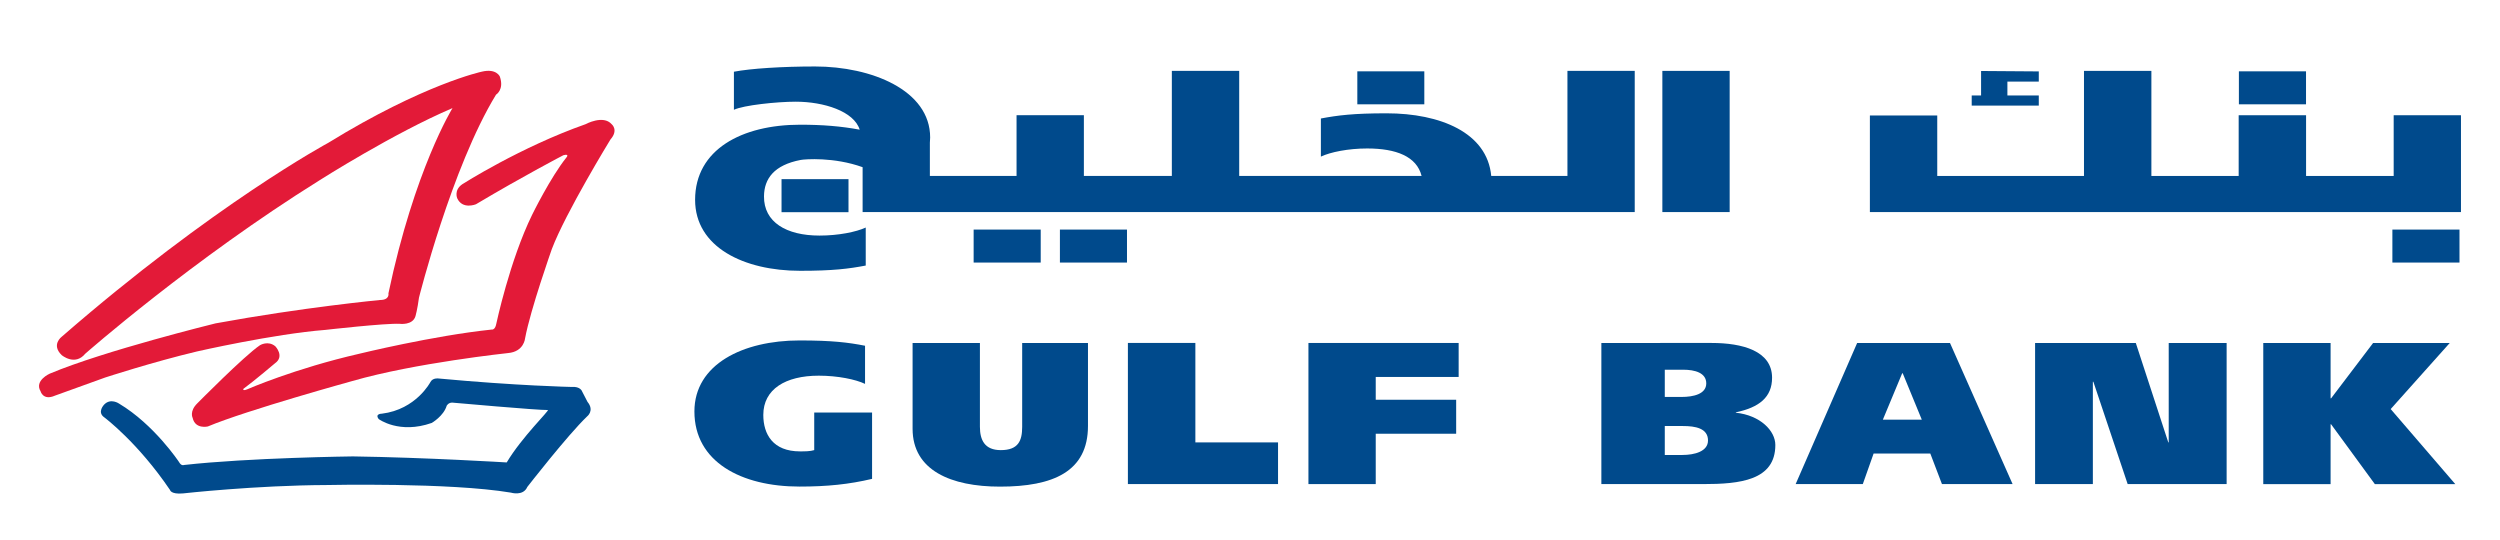
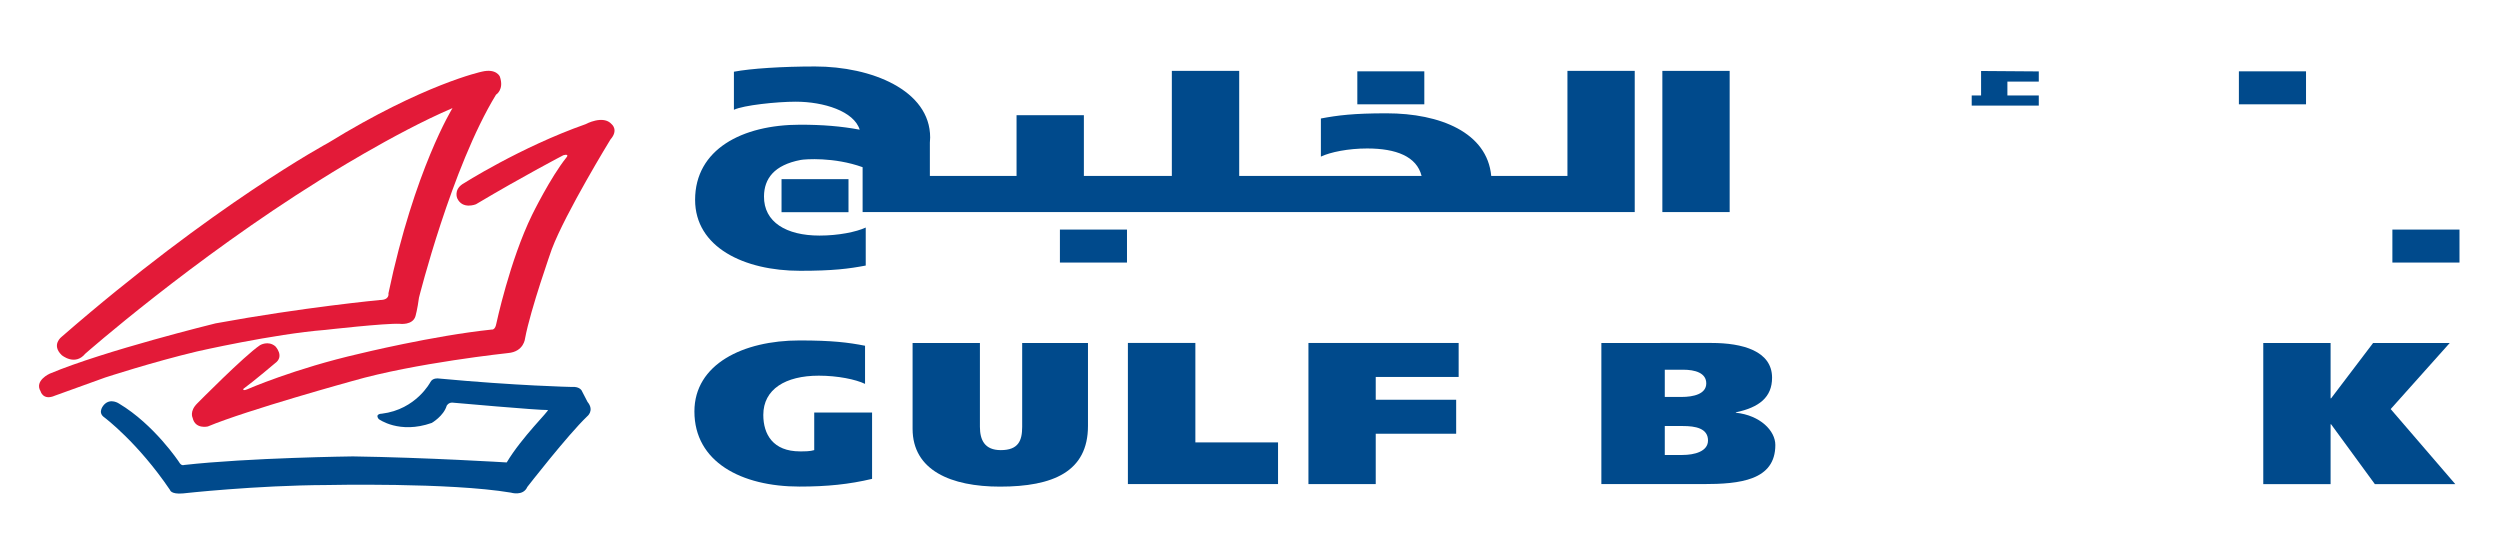
<svg xmlns="http://www.w3.org/2000/svg" xmlns:ns1="http://www.inkscape.org/namespaces/inkscape" xmlns:ns2="http://sodipodi.sourceforge.net/DTD/sodipodi-0.dtd" id="svg9986" version="1.1" ns1:version="0.48.4 r9939" width="88" height="19" ns2:docname="Untitled.jpg">
  <defs id="defs9990" />
  <ns2:namedview pagecolor="#ffffff" bordercolor="#666666" borderopacity="1" objecttolerance="10" gridtolerance="10" guidetolerance="10" ns1:pageopacity="0" ns1:pageshadow="2" ns1:window-width="1366" ns1:window-height="706" id="namedview9988" showgrid="false" ns1:zoom="3.5" ns1:cx="44" ns1:cy="9.5" ns1:window-x="-8" ns1:window-y="-8" ns1:window-maximized="1" ns1:current-layer="svg9986" />
  <g id="g9342" transform="matrix(1.25,0,0,-1.25,30.697,14.52)">
    <path ns1:connector-curvature="0" d="m 0,0 -1.629,0 0,-1.059 c -0.111,-0.036 -0.267,-0.036 -0.401,-0.036 -0.76,0 -1.033,0.48 -1.033,1.027 0,0.723 0.623,1.105 1.562,1.105 0.533,0 1.037,-0.104 1.303,-0.231 l 0,1.074 c -0.473,0.092 -0.919,0.149 -1.846,0.149 -1.585,0 -2.959,-0.667 -2.959,-2 0,-1.419 1.318,-2.115 2.959,-2.115 0.777,0 1.394,0.063 2.044,0.217 L 0,0" style="fill:#004a8c;fill-opacity:1;fill-rule:nonzero;stroke:none" id="path9344" />
  </g>
  <g id="g9346" transform="matrix(1.25,0,0,-1.25,34.493,12.073)">
    <path ns1:connector-curvature="0" d="m 0,0 -1.896,0 0,-2.415 c 0,-1.173 1.083,-1.63 2.461,-1.63 1.495,0 2.478,0.421 2.478,1.71 l 0,2.335 -1.853,0 0,-2.363 C 1.19,-2.751 1.083,-3.017 0.588,-3.017 0.135,-3.017 0,-2.734 0,-2.359 L 0,0" style="fill:#004a8c;fill-opacity:1;fill-rule:nonzero;stroke:none" id="path9348" />
  </g>
  <g id="g9350" transform="matrix(1.25,0,0,-1.25,39.702,17.04)">
    <path ns1:connector-curvature="0" d="m 0,0 4.228,0 0,1.174 -2.328,0 0,2.8 -1.9,0 L 0,0" style="fill:#004a8c;fill-opacity:1;fill-rule:nonzero;stroke:none" id="path9352" />
  </g>
  <g id="g9354" transform="matrix(1.25,0,0,-1.25,46.057,17.04)">
    <path ns1:connector-curvature="0" d="m 0,0 1.895,0 0,1.418 2.265,0 0,0.957 -2.265,0 0,0.642 2.335,0 0,0.957 L 0,3.974 0,0" style="fill:#004a8c;fill-opacity:1;fill-rule:nonzero;stroke:none" id="path9356" />
  </g>
  <g id="g9358" transform="matrix(1.25,0,0,-1.25,56.368,17.04)">
    <path ns1:connector-curvature="0" d="m 0,0 2.867,0 c 1.029,0 2.032,0.102 2.032,1.101 0,0.401 -0.425,0.836 -1.112,0.909 l 0,0.011 c 0.659,0.138 1.02,0.426 1.02,0.974 0,0.758 -0.842,0.979 -1.7,0.979 L 0,3.974 0,0 z m 1.786,1.635 0.509,0 C 2.647,1.635 3.003,1.573 3.003,1.228 3.003,0.921 2.628,0.82 2.279,0.82 l -0.493,0 0,0.815 z m 0,1.586 0.514,0 c 0.341,0 0.654,-0.09 0.654,-0.385 0,-0.301 -0.362,-0.382 -0.695,-0.382 l -0.473,0 0,0.767" style="fill:#004a8c;fill-opacity:1;fill-rule:nonzero;stroke:none" id="path9360" />
  </g>
  <g id="g9362" transform="matrix(1.25,0,0,-1.25,63.207,17.04)">
-     <path ns1:connector-curvature="0" d="m 0,0 1.891,0 0.304,0.86 1.597,0 L 4.12,0 6.109,0 4.346,3.974 1.732,3.974 0,0 z m 3,3.121 0.015,0 0.537,-1.306 -1.096,0 L 3,3.121" style="fill:#004a8c;fill-opacity:1;fill-rule:nonzero;stroke:none" id="path9364" />
-   </g>
+     </g>
  <g id="g9366" transform="matrix(1.25,0,0,-1.25,71.635,17.04)">
-     <path ns1:connector-curvature="0" d="m 0,0 1.627,0 0,2.882 0.014,0 L 2.607,0 l 2.787,0 0,3.974 -1.631,0 0,-2.8 -0.012,0 -0.915,2.8 L 0,3.974 0,0" style="fill:#004a8c;fill-opacity:1;fill-rule:nonzero;stroke:none" id="path9368" />
-   </g>
+     </g>
  <g id="g9370" transform="matrix(1.25,0,0,-1.25,82.037,12.073)">
    <path ns1:connector-curvature="0" d="m 0,0 -1.896,0 0,-3.974 1.896,0 0,1.685 0.014,0 1.232,-1.685 2.265,0 L 1.692,-1.861 3.355,0 1.197,0 0.014,-1.559 0,-1.559 0,0" style="fill:#004a8c;fill-opacity:1;fill-rule:nonzero;stroke:none" id="path9372" />
  </g>
  <g id="g9374" transform="matrix(1.25,0,0,-1.25,9.679,12.788)">
    <path ns1:connector-curvature="0" d="m 0,0 c 0,0 -0.574,-0.487 -0.89,-0.72 0,0 -0.032,-0.07 0.11,-0.012 0,0 1.324,0.581 3.159,1.002 0,0 2.073,0.507 3.723,0.68 0,0 0.097,-0.022 0.13,0.161 0,0 0.378,1.781 1.011,3.074 0,0 0.513,1.048 0.965,1.612 0,0 0.097,0.111 -0.087,0.062 0,0 -1.108,-0.575 -2.462,-1.381 0,0 -0.378,-0.156 -0.527,0.169 0,0 -0.101,0.232 0.147,0.398 0,0 1.634,1.043 3.467,1.688 0,0 0.497,0.272 0.735,0 0,0 0.203,-0.162 -0.034,-0.431 0,0 -1.262,-2.06 -1.65,-3.084 0,0 -0.603,-1.703 -0.754,-2.516 0,0 -0.03,-0.377 -0.482,-0.414 0,0 -2.621,-0.279 -4.378,-0.786 0,0 -2.963,-0.817 -4.074,-1.281 0,0 -0.354,-0.085 -0.427,0.241 0,0 -0.098,0.184 0.13,0.409 0,0 1.323,1.34 1.766,1.638 0,0 0.227,0.141 0.433,-0.031 C 0.011,0.478 0.28,0.196 0,0" style="fill:#e31a38;fill-opacity:1;fill-rule:nonzero;stroke:none" id="path9376" />
  </g>
  <g id="g9378" transform="matrix(1.25,0,0,-1.25,1.429,13.775)">
    <path ns1:connector-curvature="0" d="m 0,0 c 0,0 0.07,-0.269 0.405,-0.121 l 1.413,0.51 c 0,0 1.337,0.437 2.586,0.734 0,0 2.144,0.49 3.613,0.607 0,0 1.697,0.193 2.098,0.171 0,0 0.368,-0.048 0.443,0.22 0,0 0.055,0.194 0.097,0.516 0,0 0.918,3.667 2.17,5.717 0,0 0.236,0.139 0.107,0.511 0,0 -0.098,0.235 -0.507,0.137 0,0 -1.63,-0.346 -4.326,-2.005 0,0 -3.214,-1.728 -7.505,-5.46 0,0 -0.303,-0.224 0,-0.517 0,0 0.371,-0.316 0.664,0.04 0,0 3.01,2.648 6.611,4.892 0,0 2.072,1.317 3.731,2.024 0,0 -1.071,-1.725 -1.805,-5.218 0,0 0.043,-0.186 -0.238,-0.186 0,0 -2.168,-0.206 -4.629,-0.658 0,0 -3.13,-0.768 -4.67,-1.416 C 0.258,0.498 -0.183,0.303 0,0" style="fill:#e31a38;fill-opacity:1;fill-rule:nonzero;stroke:none" id="path9380" />
  </g>
  <g id="g9382" transform="matrix(1.25,0,0,-1.25,3.68,14.698)">
    <path ns1:connector-curvature="0" d="m 0,0 c 0,0 0.937,-0.7 1.844,-2.04 0,0 0.021,-0.127 0.366,-0.096 0,0 2.049,0.228 4.047,0.236 0,0 3.463,0.076 5.186,-0.214 0,0 0.346,-0.108 0.462,0.16 0,0 1.132,1.457 1.684,1.986 0,0 0.215,0.163 0.011,0.41 l -0.151,0.292 c 0,0 -0.044,0.15 -0.302,0.128 0,0 -1.532,0.032 -3.753,0.239 0,0 -0.152,0.02 -0.216,-0.099 0,0 -0.401,-0.775 -1.369,-0.893 0,0 -0.206,0 -0.088,-0.152 0,0 0.577,-0.432 1.494,-0.108 0,0 0.334,0.193 0.42,0.484 0,0 0.045,0.088 0.153,0.088 0,0 2.445,-0.218 2.694,-0.209 0.065,0.003 -0.731,-0.761 -1.157,-1.476 0,0 -2.26,0.139 -4.332,0.17 0,0 -2.923,-0.036 -4.756,-0.242 0,0 -0.073,-0.038 -0.141,0.085 0,0 -0.697,1.053 -1.689,1.645 0,0 -0.23,0.16 -0.413,-0.024 0,0 -0.222,-0.218 0.006,-0.37" style="fill:#004a8c;fill-opacity:1;fill-rule:nonzero;stroke:none" id="path9384" />
  </g>
  <path ns1:connector-curvature="0" d="m 58.515,7.465 2.369,0 0,-4.97 -2.369,0 0,4.97 z" style="fill:#004a8c;fill-opacity:1;fill-rule:nonzero;stroke:none" id="path9386" />
  <g id="g9388" transform="matrix(1.25,0,0,-1.25,65.82,7.465)">
-     <path ns1:connector-curvature="0" d="m 0,0 0,2.72 1.897,0 0,-1.703 4.132,0 0,2.959 1.898,0 0,-2.959 2.458,0 0,1.71 1.898,0 0,-1.71 2.467,0 0,1.71 1.895,0 L 16.645,0 0,0" style="fill:#004a8c;fill-opacity:1;fill-rule:nonzero;stroke:none" id="path9390" />
-   </g>
+     </g>
  <path ns1:connector-curvature="0" d="m 27.51,7.469 2.357,0 0,-1.163 -2.357,0 0,1.163 z" style="fill:#004a8c;fill-opacity:1;fill-rule:nonzero;stroke:none" id="path9392" />
  <path ns1:connector-curvature="0" d="m 47.778,3.672 2.358,0 0,-1.161 -2.358,0 0,1.161 z" style="fill:#004a8c;fill-opacity:1;fill-rule:nonzero;stroke:none" id="path9394" />
  <path ns1:connector-curvature="0" d="m 78.809,3.672 2.363,0 0,-1.161 -2.363,0 0,1.161 z" style="fill:#004a8c;fill-opacity:1;fill-rule:nonzero;stroke:none" id="path9396" />
  <path ns1:connector-curvature="0" d="m 84.212,9.242 2.362,0 0,-1.161 -2.362,0 0,1.161 z" style="fill:#004a8c;fill-opacity:1;fill-rule:nonzero;stroke:none" id="path9398" />
  <g id="g9400" transform="matrix(1.25,0,0,-1.25,30.364,5.885)">
    <path ns1:connector-curvature="0" d="m 0,0 c -0.804,0.29 -1.623,0.227 -1.744,0.204 -0.747,-0.143 -1.029,-0.526 -1.033,-1.025 -0.007,-0.724 0.625,-1.105 1.563,-1.105 0.532,0 1.033,0.102 1.302,0.226 l 0,-1.07 c -0.472,-0.09 -0.919,-0.148 -1.846,-0.148 -1.586,0 -2.959,0.666 -2.959,1.999 0,1.417 1.318,2.115 2.959,2.115 0.631,0 1.155,-0.043 1.676,-0.14 -0.16,0.518 -1.009,0.788 -1.801,0.788 -0.531,0 -1.473,-0.099 -1.741,-0.228 l 0,1.072 c 0.475,0.091 1.359,0.148 2.285,0.148 1.584,0 3.241,-0.666 3.241,-2 0,-0.051 -0.003,-0.098 -0.008,-0.146 l 0,-0.936 2.441,0 0,1.709 1.896,0 0,-1.709 2.477,0 0,2.959 1.897,0 0,-2.959 5.136,0 c -0.138,0.548 -0.716,0.773 -1.533,0.773 -0.531,0 -1.034,-0.102 -1.303,-0.229 l 0,1.073 c 0.475,0.09 0.92,0.146 1.849,0.146 1.515,0 2.836,-0.545 2.948,-1.763 l 2.146,0 0,2.959 1.895,0 0,-3.977 L 0,-1.264 0,0" style="fill:#004a8c;fill-opacity:1;fill-rule:nonzero;stroke:none" id="path9402" />
  </g>
-   <path ns1:connector-curvature="0" d="m 34.272,9.242 2.361,0 0,-1.161 -2.361,0 0,1.161 z" style="fill:#004a8c;fill-opacity:1;fill-rule:nonzero;stroke:none" id="path9404" />
  <path ns1:connector-curvature="0" d="m 37.309,9.242 2.361,0 0,-1.161 -2.361,0 0,1.161 z" style="fill:#004a8c;fill-opacity:1;fill-rule:nonzero;stroke:none" id="path9406" />
  <g id="g9408" transform="matrix(1.25,0,0,-1.25,69.404,3.36)">
    <path ns1:connector-curvature="0" d="m 0,0 0.264,0 0,0.689 1.625,-0.012 0,-0.287 -0.884,0 0,-0.39 0.884,0 0,-0.286 L 0,-0.286 0,0" style="fill:#004a8c;fill-opacity:1;fill-rule:nonzero;stroke:none" id="path9410" />
  </g>
</svg>